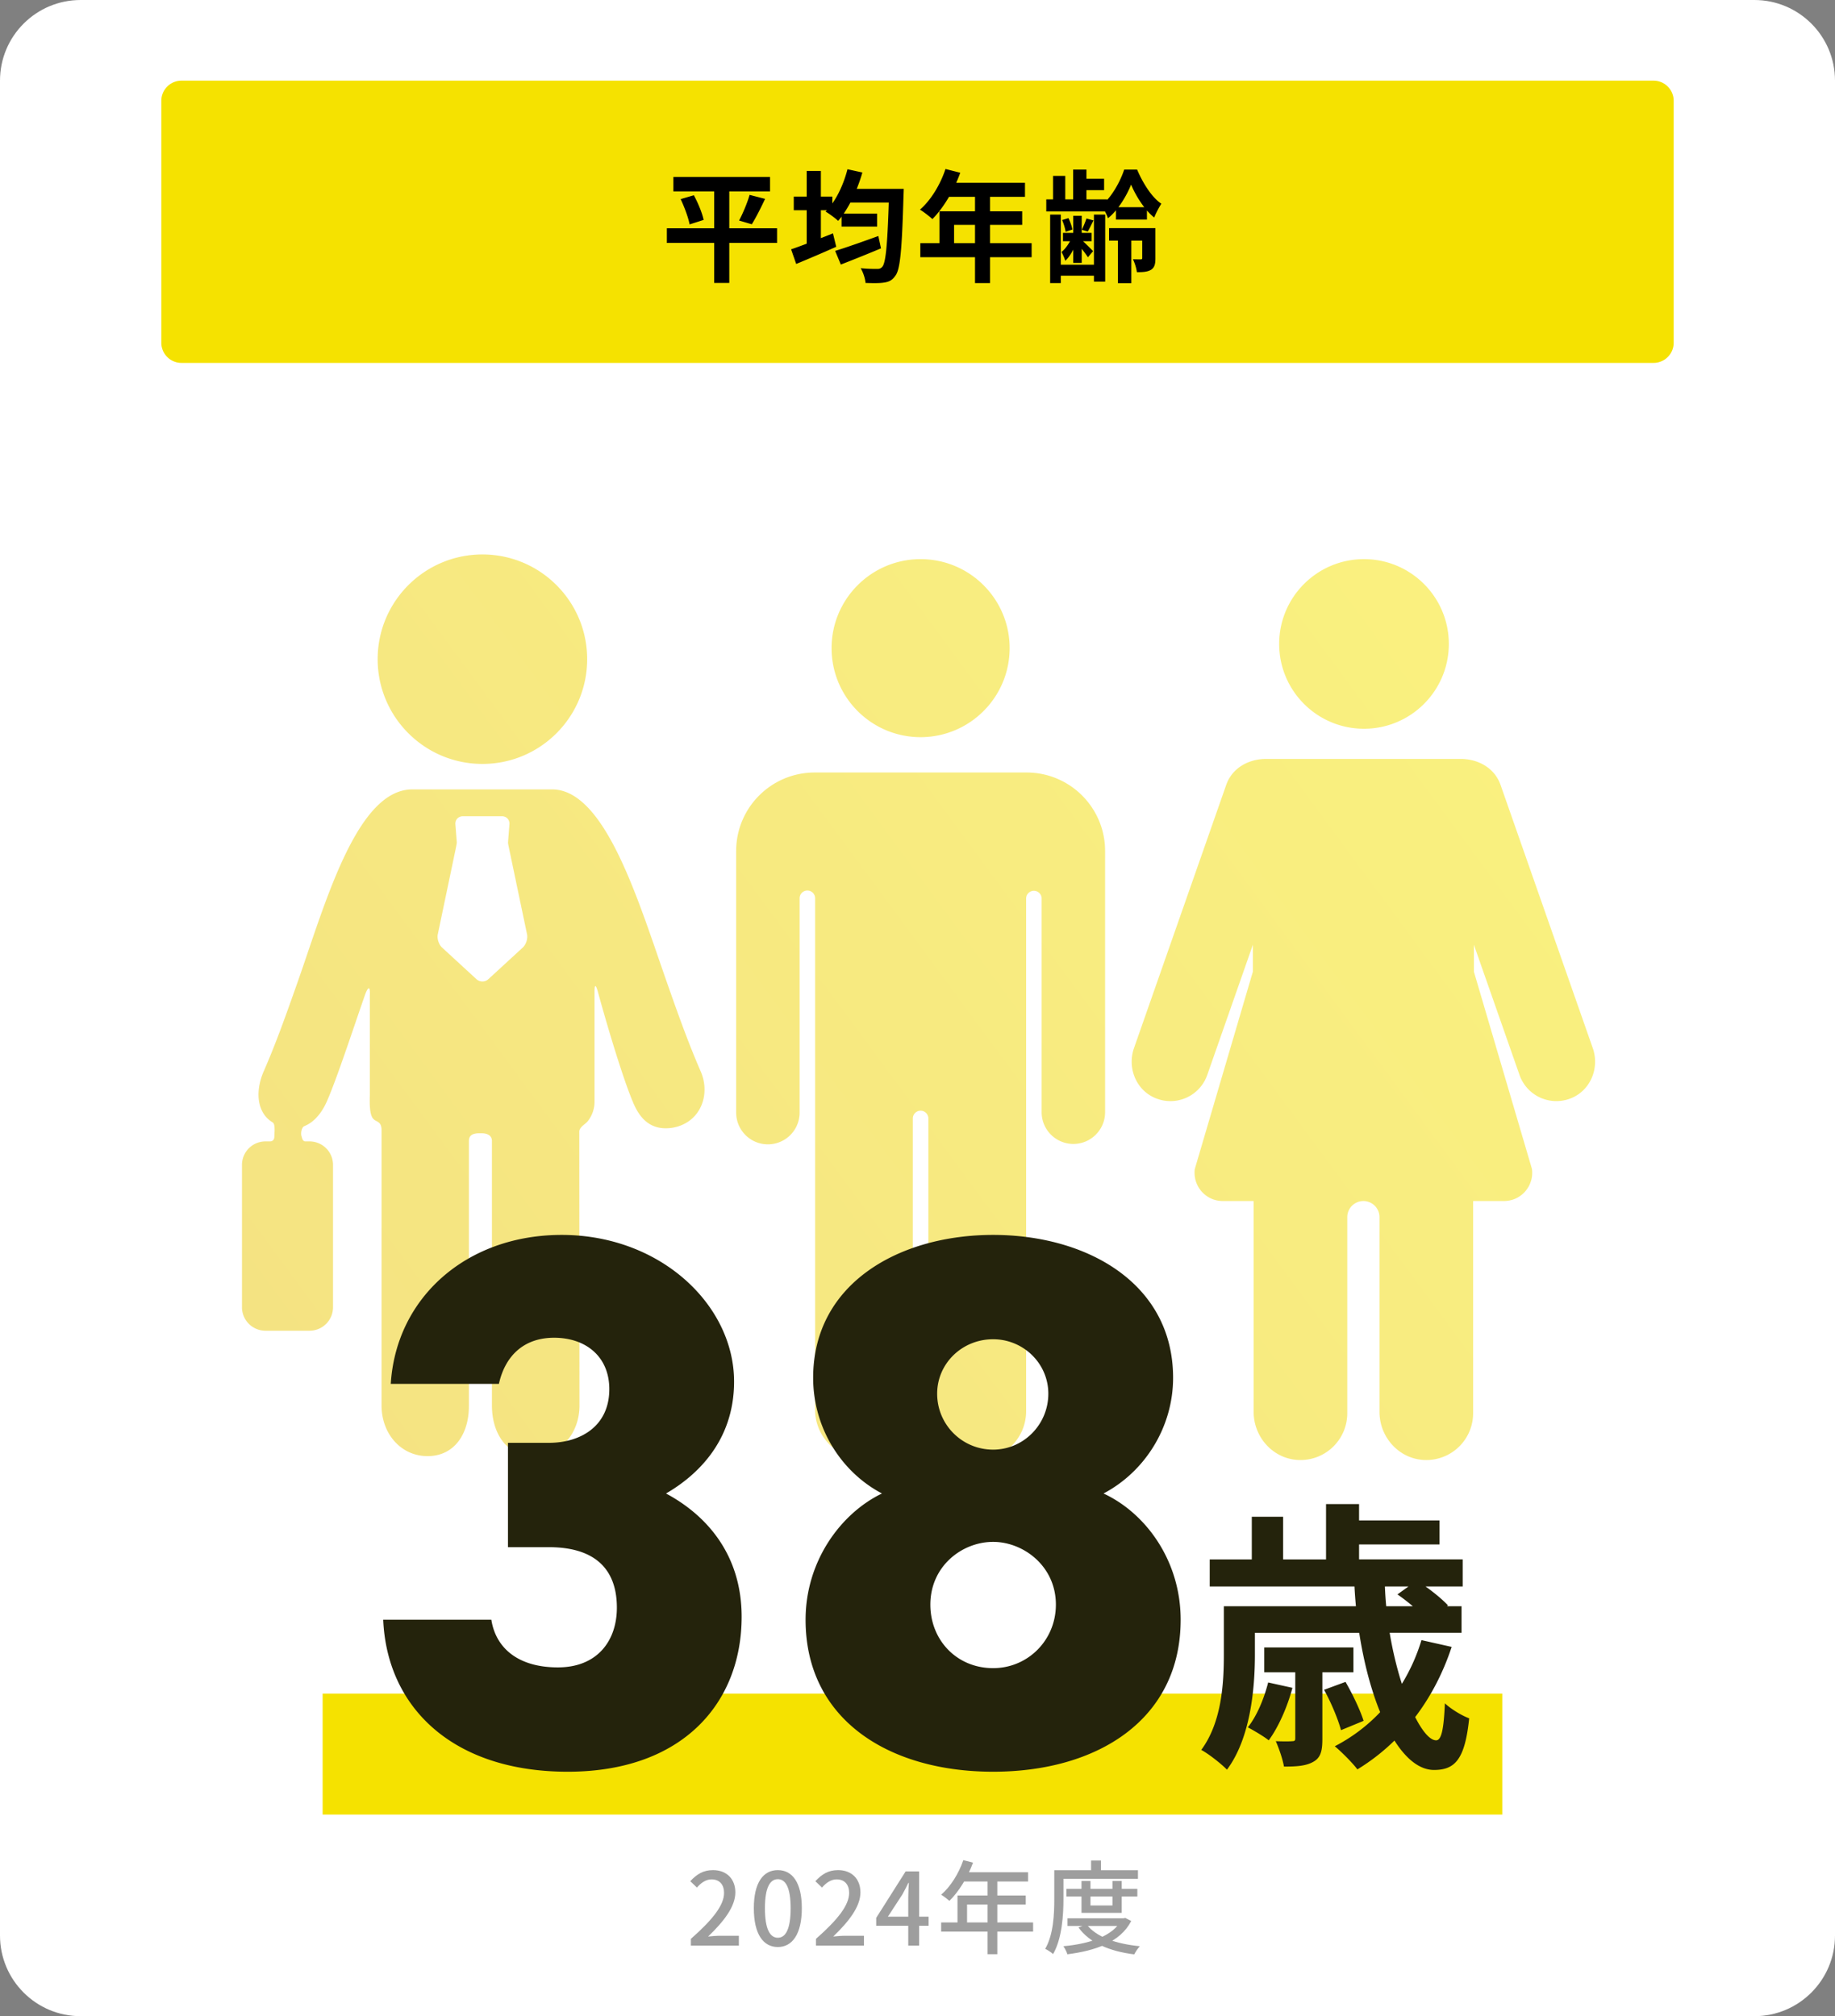
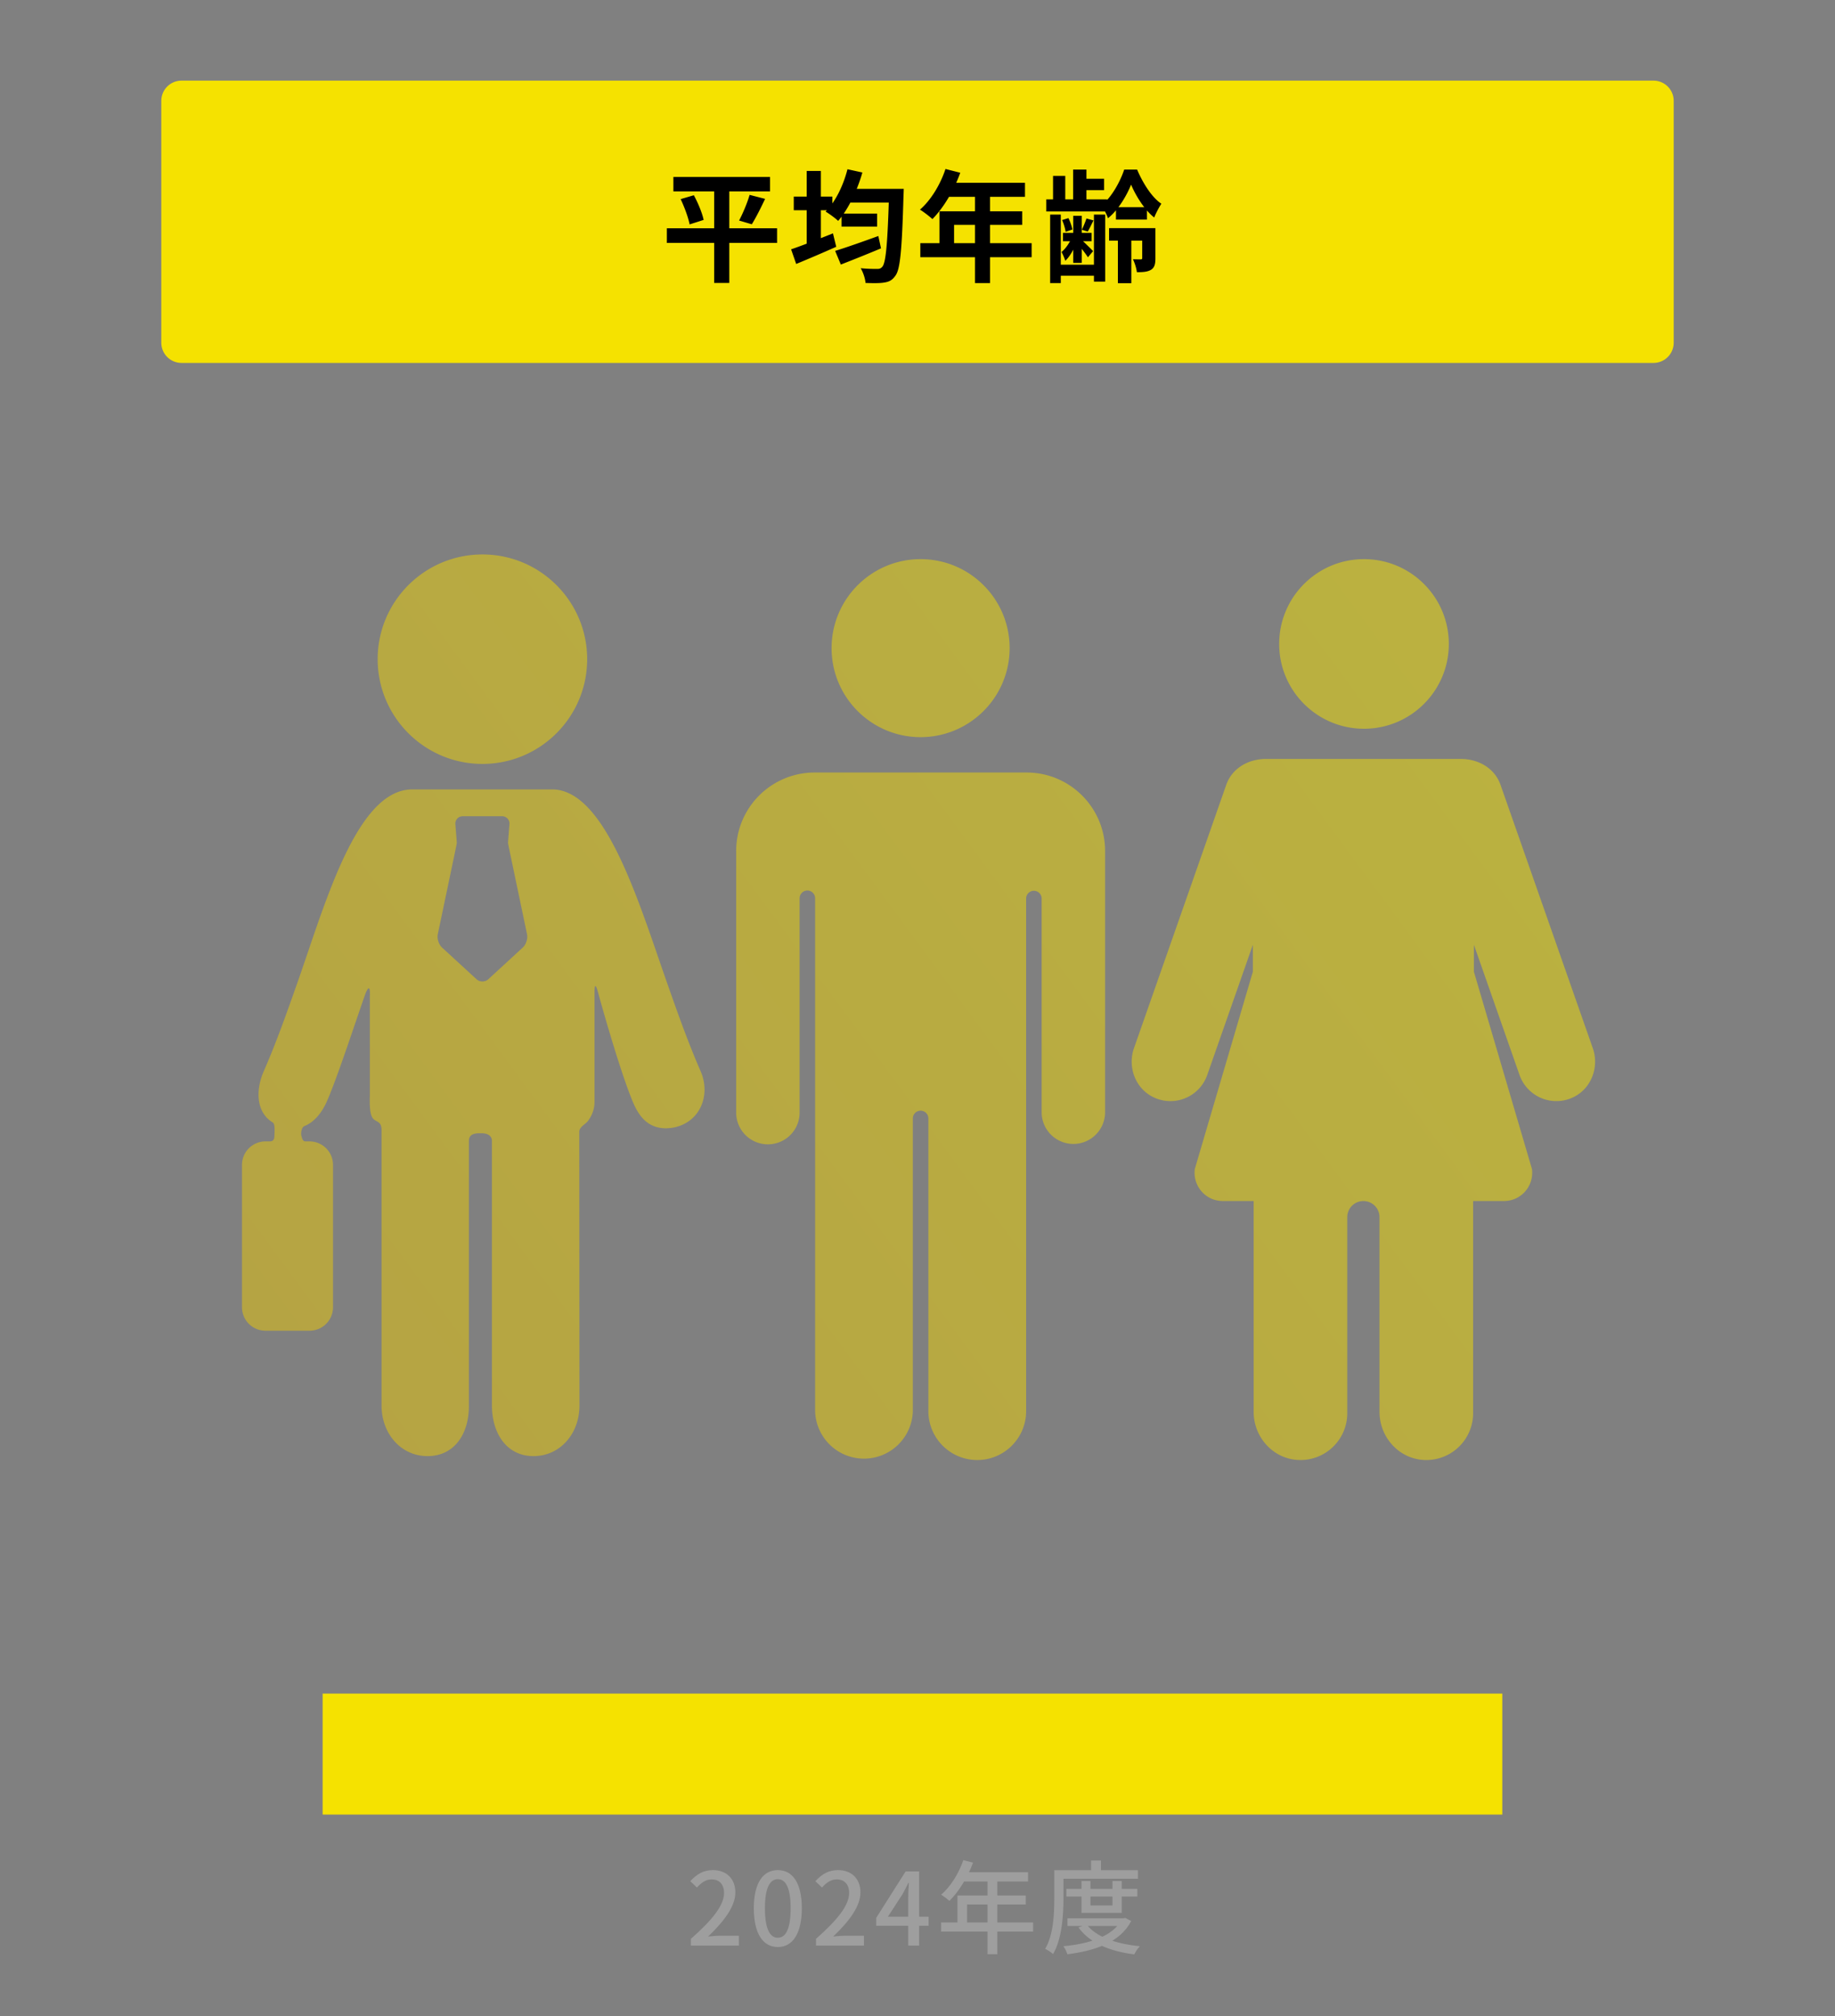
<svg xmlns="http://www.w3.org/2000/svg" width="364" height="400" fill="none">
  <rect width="100%" height="100%" fill="#808080" stroke="none" />
-   <path d="M0 16C0 7.163 7.163 0 16 0h332c8.837 0 16 7.163 16 16v368c0 8.837-7.163 16-16 16H16c-8.837 0-16-7.163-16-16V16z" fill="#fff" />
  <path opacity=".5" fill-rule="evenodd" clip-rule="evenodd" d="M116.473 130.773c0 11.478-9.297 20.785-20.773 20.785-11.479 0-20.785-9.308-20.785-20.785C74.915 119.308 84.221 110 95.7 110c11.476 0 20.773 9.308 20.773 20.773zm15.665 63.691c2.098 5.977 4.267 12.159 6.849 18.077 1.783 4.089.416 8.843-3.662 10.629a8.143 8.143 0 01-3.231.677c-3.109 0-5.062-1.816-6.388-4.845-2.119-4.859-5.429-16.074-7.123-22.289-.218-.803-.651-1.994-.651.102v21.775c0 1.474-.52 2.83-1.383 3.9-.14.174-.353.35-.58.536-.497.409-1.057.87-1.057 1.486l.036 54.346c0 5.538-3.81 10.028-9.127 10.028s-8.24-4.519-8.24-10.057v-52.507c0-.359-.14-1.486-2.08-1.486h-.444c-1.92 0-2.042.953-2.042 1.611v52.507c0 5.538-2.884 9.932-8.201 9.932s-9.127-4.49-9.127-10.028v-54.636c0-1.256-.495-1.526-1.007-1.805-.245-.133-.495-.269-.696-.516-.704-.863-.655-3.167-.628-4.401.004-.194.007-.361.007-.493v-19.378c.125-2.504-.5-1.565-1.003-.126a841.264 841.264 0 00-1.806 5.254c-1.932 5.662-4.161 12.194-5.678 15.672-.99 2.267-2.494 4.184-4.498 4.986-.566.226-.766 1.433-.563 2.025.016.048.032.106.049.17.092.339.227.839.732.839h.82a4.656 4.656 0 014.643 4.643v28.273a4.656 4.656 0 01-4.642 4.642h-8.775A4.656 4.656 0 0148 259.365v-28.273a4.656 4.656 0 014.642-4.643h.855c.87 0 .919-.666.929-1.009.003-.132.01-.278.018-.433.042-.89.097-2.051-.35-2.321-3.282-1.98-3.428-6.378-1.782-10.145 2.482-5.67 4.566-11.582 6.591-17.324l.274-.777a600.927 600.927 0 001.815-5.295c5.073-14.939 11.046-32.531 20.797-32.531h27.729c9.587 0 15.901 18.35 21.108 33.481a766.27 766.27 0 001.504 4.345l.008.024zm-35.28-.187l6.847-6.296c.641-.589 1.019-1.768.841-2.619l-3.57-17.049c-.054-.254-.215-1.026-.201-1.201l.28-3.595a1.445 1.445 0 00-1.459-1.578h-7.805c-.87 0-1.526.71-1.459 1.578l.28 3.595c.014.175-.147.947-.2 1.201l-3.57 17.049c-.178.851.2 2.03.84 2.619l6.847 6.296c.64.589 1.689.589 2.33 0zm87.297 85.692a9.706 9.706 0 009.695 9.695c5.353-.004 9.693-4.341 9.699-9.695V178.213a1.539 1.539 0 013.076 0v42.524a6.294 6.294 0 0012.587 0v-51.921c-.009-8.586-6.967-15.544-15.552-15.553h-42.079c-8.585.01-15.543 6.967-15.552 15.553v51.921a6.293 6.293 0 1012.587 0v-42.524a1.538 1.538 0 113.076 0V279.97a9.696 9.696 0 0019.384 0v-58.115a1.54 1.54 0 013.079 0v58.114zm-19.198-151.38c0 9.754 7.907 17.66 17.66 17.66 9.75-.011 17.65-7.912 17.66-17.662-.002-9.752-7.908-17.657-17.66-17.657-9.754 0-17.66 7.906-17.66 17.659zm150.995 79.352l-18.297-52.225c-1.186-3.388-4.482-5.15-7.911-5.15h-38.592c-3.43 0-6.725 1.762-7.912 5.15l-18.297 52.225c-1.334 3.809.326 8.133 3.999 9.809a7.759 7.759 0 003.229.707 7.743 7.743 0 007.303-5.182l9.05-25.832v5.335l-11.515 39.135a5.627 5.627 0 003.031 5.772c.807.416 1.716.595 2.623.595h6.016v41.835c0 5 3.842 9.302 8.837 9.537 5.332.252 9.735-3.998 9.735-9.275v-38.9a3.196 3.196 0 116.393 0v38.637c0 5 3.843 9.303 8.837 9.538a9.286 9.286 0 009.735-9.276v-42.097h6.016c.908 0 1.816-.18 2.623-.595a5.627 5.627 0 003.031-5.772l-11.515-39.134v-5.336l9.051 25.833a7.741 7.741 0 0010.532 4.474c3.673-1.675 5.333-5.999 3.998-9.808zm-28.556-80.185c0 9.293-7.534 16.826-16.827 16.826-9.292 0-16.826-7.533-16.826-16.826s7.534-16.826 16.826-16.826c9.293 0 16.827 7.533 16.827 16.826z" fill="url(#paint0_linear_768_410)" />
  <path d="M32 20a4 4 0 014-4h292a4 4 0 014 4v48a4 4 0 01-4 4H36a4 4 0 01-4-4V20z" fill="#F5E200" />
  <path d="M212.872 33.648h2.64v6.696h-2.64v-6.696zm.024 9.168h1.68v9.336h-1.68v-9.336zm-4.008-7.92h2.424v5.184h-2.424v-5.184zm-.576 7.68h2.112V56.16h-2.112V42.576zm8.688 0h2.232v13.296H217V42.576zm4.752 3.264h2.664v10.344h-2.664V45.84zm-7.704-10.368h4.968v2.256h-4.968v-2.256zm7.32 5.64h6.144v2.448h-6.144v-2.448zM220 45.264h8.088v2.472H220v-2.472zm-9.144.936h5.688v1.656h-5.688V46.2zm-1.344 6.312h8.784v2.184h-8.784v-2.184zm-1.968-12.96h12.072v2.4h-12.072v-2.4zm3.144 4.104l1.248-.384c.36.696.672 1.632.792 2.256l-1.344.456c-.096-.648-.384-1.632-.696-2.328zm4.824-.312l1.392.384c-.408.84-.792 1.632-1.128 2.208l-1.176-.36c.312-.624.72-1.608.912-2.232zm-2.856 3.648l1.08.48c-.48 1.536-1.392 3.336-2.424 4.272-.144-.504-.48-1.272-.744-1.752.792-.624 1.656-1.872 2.088-3zm1.824.528c.432.384 1.992 1.92 2.352 2.304l-1.032 1.224c-.408-.696-1.656-2.256-2.208-2.856l.888-.672zm9.888-10.896c-.864 2.184-2.568 5.064-4.584 6.672-.264-.792-.84-1.896-1.32-2.544 1.992-1.512 3.744-4.704 4.536-7.104h2.568c1.104 2.616 2.904 5.52 4.8 6.768a18.339 18.339 0 00-1.416 2.736c-1.944-1.536-3.672-4.344-4.584-6.528zm2.208 8.64h2.616v5.952c0 1.128-.144 1.848-.864 2.304-.72.432-1.608.48-2.808.48-.096-.768-.432-1.872-.792-2.568.696.024 1.344.024 1.584.024.216 0 .264-.096.264-.288v-5.904zm-39.024-11.736l2.928.744c-1.272 3.576-3.384 7.032-5.52 9.192-.552-.504-1.776-1.464-2.472-1.872 2.16-1.872 4.032-4.944 5.064-8.064zm.504 2.736h15.264v2.784h-16.656l1.392-2.784zm-1.704 5.664h16.416v2.688h-13.512v5.04h-2.904v-7.728zm-3.792 6.312h22.08v2.784h-22.08V48.24zm10.848-10.536h2.976V56.16h-2.976V37.704zm-26.472 4.68h7.056v2.568h-7.056v-2.568zm-1.272 7.392c2.136-.648 5.448-1.824 8.568-2.952l.528 2.448a351.757 351.757 0 01-7.968 3.216l-1.128-2.712zm2.4-12.312h9.168V40.2h-9.168v-2.736zm8.304 0h2.904s-.024 1.008-.048 1.368c-.312 10.728-.648 14.616-1.608 15.864-.648.936-1.296 1.224-2.28 1.368-.864.144-2.28.12-3.648.072-.048-.816-.456-2.088-.96-2.928 1.416.144 2.688.144 3.288.144.456 0 .72-.096 1.008-.432.72-.816 1.056-4.824 1.344-14.832v-.624zm-8.256-3.888l2.952.648c-1.056 3.72-2.832 7.32-4.8 9.6-.552-.528-1.8-1.44-2.496-1.848 1.968-1.968 3.504-5.136 4.344-8.4zM157.456 39h7.656v2.712h-7.656V39zm2.568-5.088h2.808v15.96h-2.808v-15.96zm-3.096 15.552c2.088-.696 5.304-1.968 8.304-3.168l.648 2.664a316.353 316.353 0 01-7.944 3.408l-1.008-2.904zm-23.352-14.352h19.176v2.856h-19.176v-2.856zm-1.296 10.176h21.864v2.904H132.28v-2.904zm2.736-5.784l2.616-.768c.84 1.536 1.68 3.576 1.944 4.896l-2.784.888c-.24-1.296-1.008-3.408-1.776-5.016zm13.68-.84l3.072.792c-.864 1.824-1.848 3.792-2.64 5.04l-2.52-.744c.744-1.392 1.632-3.504 2.088-5.088zm-7.032-2.352h3v19.824h-3V36.312z" fill="#000" />
  <path d="M64 336h234v24H64v-24z" fill="#F5E200" />
-   <path fill-rule="evenodd" clip-rule="evenodd" d="M100.765 286.25v20.7h8.1c9.15 0 13.5 4.35 13.5 12 0 6.6-3.9 11.85-11.7 11.85-7.8 0-12.3-3.75-13.2-9.45h-21.45c.75 17.4 13.8 30.15 36.6 30.15s34.5-13.65 34.5-30.75c0-12-6.6-19.95-15-24.45 5.7-3.3 13.5-10.05 13.5-22.2 0-15.15-14.55-29.1-34.2-29.1-18.9 0-32.85 12.45-33.9 29.55h21.45c1.2-5.4 4.8-9.15 10.95-9.15 6.3 0 10.95 3.75 10.95 10.2 0 7.35-5.7 10.65-12 10.65h-8.1zm74.185 10.05c-8.1 3.9-15.15 13.35-15.15 25.05 0 19.8 16.5 30.15 37.2 30.15 20.7 0 37.2-10.35 37.2-30.15 0-11.7-6.9-21.15-15.3-25.05 8.25-4.35 13.8-13.2 13.8-22.95 0-18.75-17.1-28.35-35.7-28.35s-35.7 9.6-35.7 28.35c0 9.75 5.4 18.6 13.65 22.95zM197 330.95c-7.2 0-12.45-5.55-12.45-12.6 0-7.65 6.3-12.45 12.45-12.45 6 0 12.45 4.8 12.45 12.45 0 7.05-5.55 12.6-12.45 12.6zm0-43.35c-6.15 0-11.1-4.95-11.1-11.1 0-6 4.95-10.8 11.1-10.8 6 0 10.95 4.8 10.95 10.8 0 6.15-4.95 11.1-10.95 11.1zm71.682 27.152h-28.714v-5.376h8.344v-8.456h6.216v8.456h8.512V298.4h6.552v3.248h15.96v4.76h-15.96v2.968h20.552v5.376h-7.363c1.721 1.225 3.455 2.673 4.451 3.752l-.22.168h2.908v5.264h-14.259c.61 3.673 1.458 7.121 2.422 10.13a37.005 37.005 0 003.885-8.674l5.992 1.344c-1.738 5.269-4.201 9.932-7.241 13.925 1.471 2.89 2.963 4.611 4.161 4.611 1.064 0 1.512-2.24 1.736-7.336 1.288 1.176 3.304 2.408 4.816 2.968-.84 8.232-2.856 10.248-7 10.248-2.852-.019-5.518-2.206-7.82-5.836a41.052 41.052 0 01-7.356 5.724c-.896-1.232-3.192-3.528-4.48-4.592a33.63 33.63 0 008.997-6.762c-1.821-4.466-3.253-9.915-4.152-15.75h-20.693v4.368c0 6.776-.896 16.576-5.544 22.792-1.064-1.12-3.696-3.192-5.096-3.92 4.088-5.544 4.48-13.272 4.48-18.928v-9.576h26.2a90.673 90.673 0 01-.286-3.92zm6.294 3.92h5.281a40.265 40.265 0 00-3.049-2.352l2.176-1.568h-4.668c.05 1.315.138 2.625.26 3.92zm-4.488 22.736c-.616-2.016-2.184-5.32-3.584-7.728l-4.256 1.568c1.4 2.52 2.8 5.88 3.36 8.008l4.48-1.848zm-14.112-6.552l-4.816-1.064c-.84 3.248-2.184 6.552-4.032 8.904 1.176.616 3.248 1.848 4.144 2.576 1.904-2.576 3.696-6.608 4.704-10.416zm12.096-8.008h-17.696v4.928h6.16v13.048c0 .504-.112.616-.616.616-.448.056-1.848.056-3.248 0 .616 1.4 1.344 3.472 1.624 5.04 2.464 0 4.368-.112 5.824-.952 1.512-.84 1.792-2.24 1.792-4.592v-13.16h6.16v-4.928z" fill="#24230C" />
  <path d="M211.533 374.74h14.08v1.52h-14.08v-1.52zm.22 5.84h11.24v1.52h-11.24v-1.52zm2.78-7.4h1.78v4.86h4.36v-4.86h1.84v6.32h-7.98v-6.32zm7.98 7.4h.36l.34-.08 1.18.62c-2.18 4.24-7.18 5.9-12.66 6.6-.14-.48-.5-1.2-.8-1.6 5.1-.46 9.84-1.96 11.58-5.28v-.26zm-6.96 1.22c1.86 2.48 5.82 3.86 10.56 4.32-.4.4-.88 1.14-1.12 1.62-4.9-.62-8.86-2.28-11.06-5.34l1.62-.6zm.88-12.68h1.96v2.86h-1.96v-2.86zm-6.38 1.92h15.68v1.7h-15.68v-1.7zm-.92 0h1.82v5.7c0 3.18-.28 7.88-2.06 10.94-.32-.32-1.12-.84-1.56-1.04 1.66-2.86 1.8-6.98 1.8-9.9v-5.7zm-18.04-2l1.92.5c-1.08 2.96-2.86 5.8-4.68 7.58-.36-.32-1.16-.94-1.64-1.22 1.86-1.6 3.48-4.18 4.4-6.86zm.02 2.4h12.82v1.84h-13.74l.92-1.84zm-1.18 4.62h13.54v1.78h-11.64v4.5h-1.9v-6.28zm-3.24 5.34h18.24v1.82h-18.24v-1.82zm9.2-9h1.94v15.3h-1.94v-15.3zM180.166 386v-9.6c0-.78.06-2.04.12-2.84h-.1c-.36.74-.76 1.52-1.18 2.28l-2.88 4.42h8.08v1.8h-10.4v-1.56l5.84-9.22h2.68V386h-2.16zm-18.306 0v-1.34c4.36-3.84 6.58-6.7 6.58-9.12 0-1.58-.84-2.68-2.48-2.68-1.16 0-2.12.72-2.9 1.62l-1.32-1.26c1.28-1.38 2.58-2.2 4.5-2.2 2.7 0 4.44 1.74 4.44 4.42 0 2.82-2.28 5.76-5.4 8.76.76-.08 1.7-.16 2.42-.16h3.68V386h-9.52zm-7.566.28c-2.9 0-4.76-2.58-4.76-7.7 0-5.08 1.86-7.56 4.76-7.56 2.88 0 4.76 2.48 4.76 7.56 0 5.12-1.88 7.7-4.76 7.7zm0-1.84c1.5 0 2.54-1.6 2.54-5.86 0-4.2-1.04-5.76-2.54-5.76s-2.56 1.56-2.56 5.76c0 4.26 1.06 5.86 2.56 5.86zM137.047 386v-1.34c4.36-3.84 6.58-6.7 6.58-9.12 0-1.58-.84-2.68-2.48-2.68-1.16 0-2.12.72-2.9 1.62l-1.32-1.26c1.28-1.38 2.58-2.2 4.5-2.2 2.7 0 4.44 1.74 4.44 4.42 0 2.82-2.28 5.76-5.4 8.76.76-.08 1.7-.16 2.42-.16h3.68V386h-9.52z" fill="#9E9E9E" />
  <defs>
    <linearGradient id="paint0_linear_768_410" x1="289.69" y1="148.843" x2="65.794" y2="313.909" gradientUnits="userSpaceOnUse">
      <stop stop-color="#F5E200" />
      <stop offset="1" stop-color="#EAC606" />
    </linearGradient>
  </defs>
</svg>